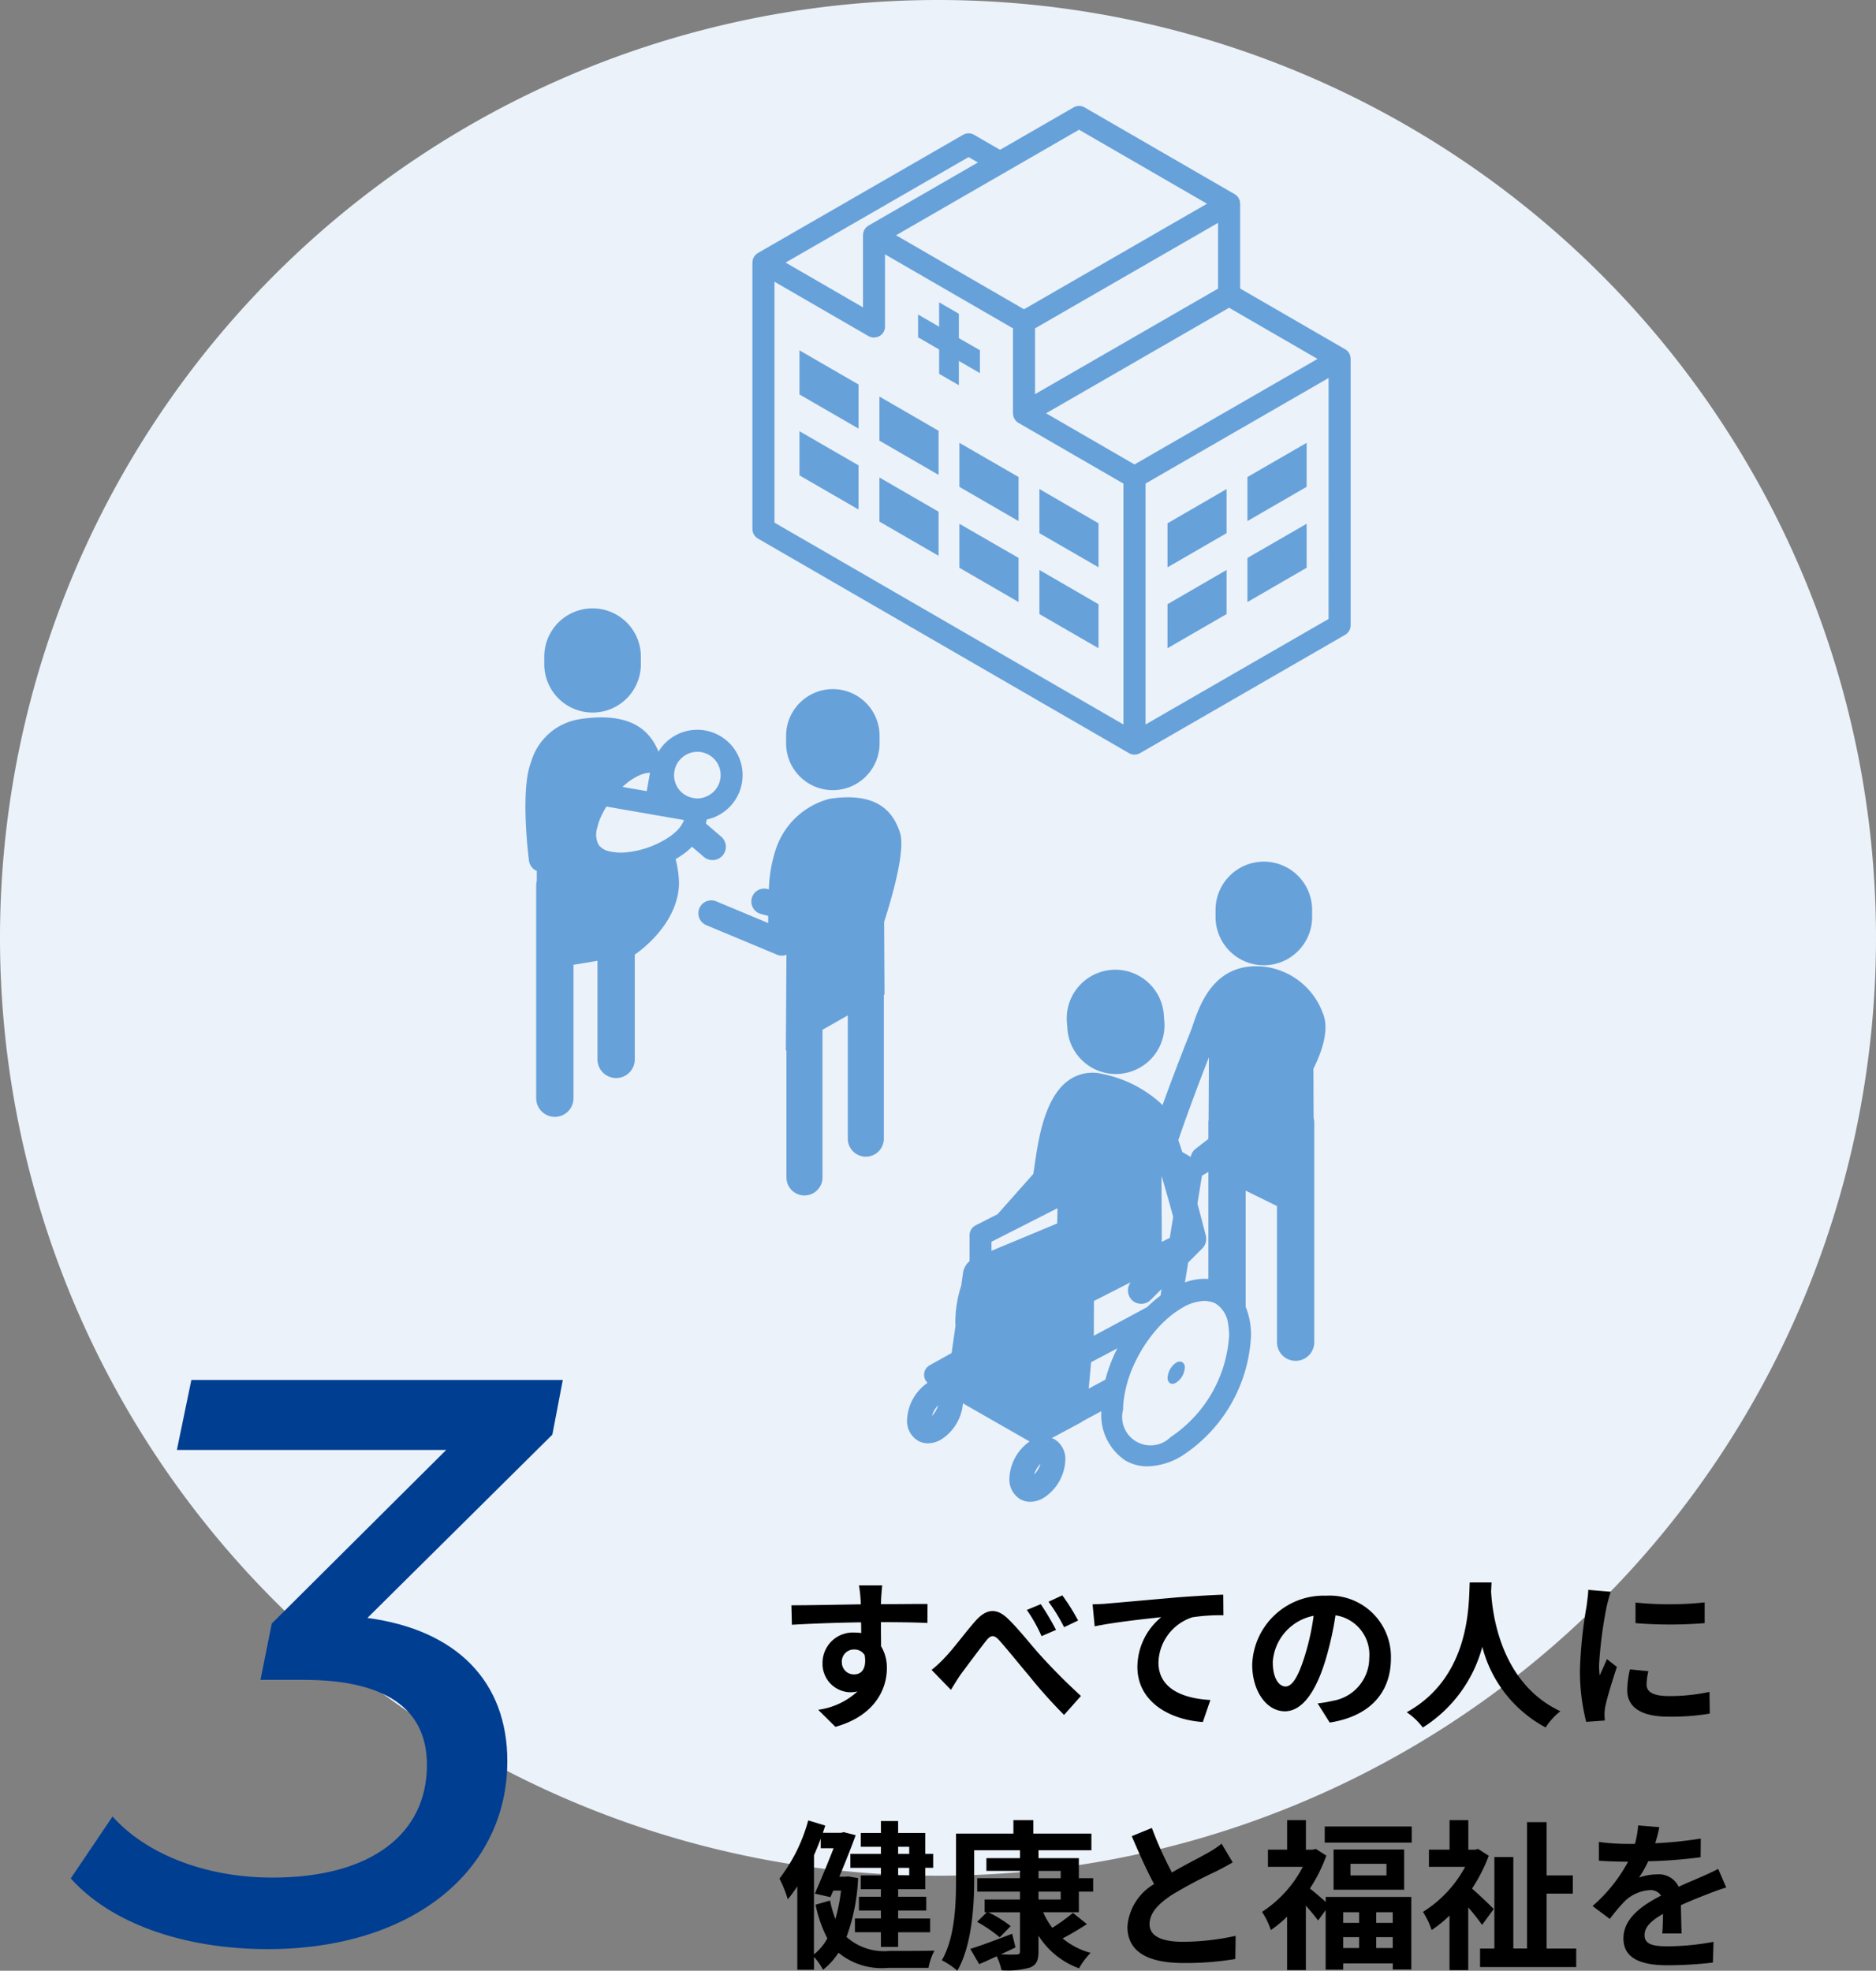
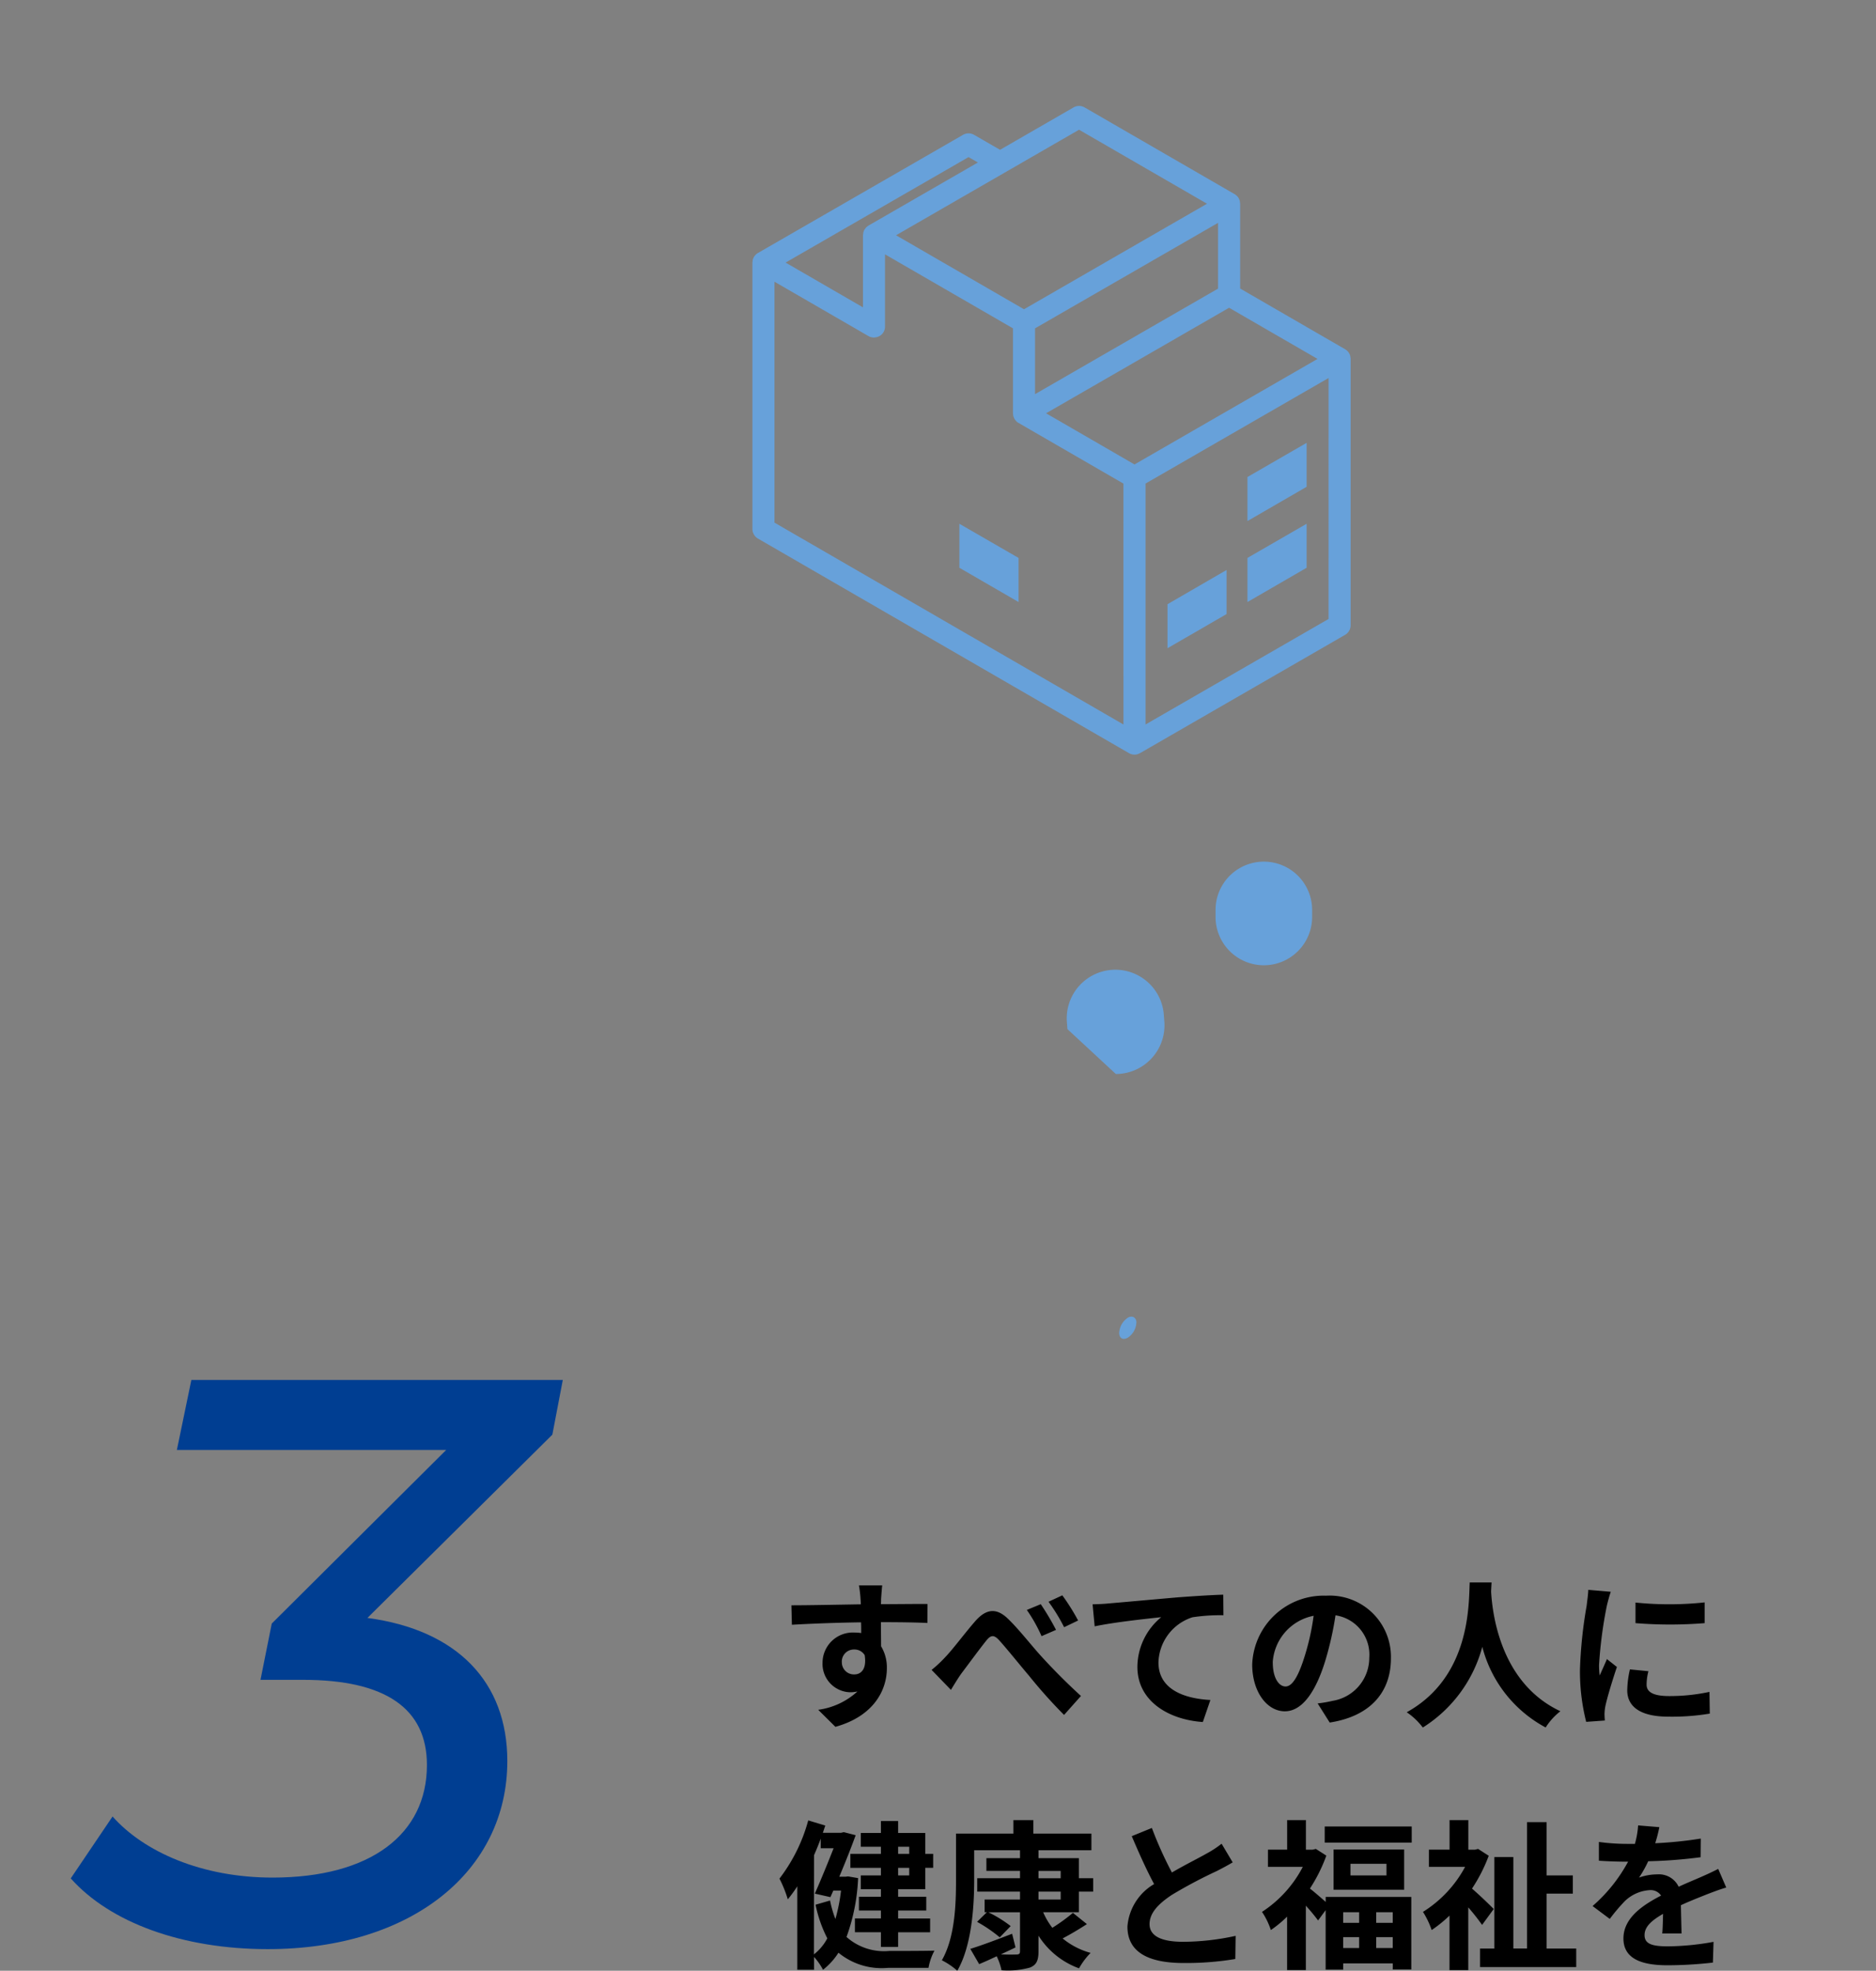
<svg xmlns="http://www.w3.org/2000/svg" width="140" height="147.092">
  <rect width="100%" height="100%" fill="#808080" stroke="none" />
-   <path d="M70 0a70 70 0 1 0 70 70A70 70 0 0 0 70 0" fill="#ebf2f9" />
-   <path d="M62.152 58.976a3.49 3.49 0 0 0 3.487-3.493v-.561a3.487 3.487 0 1 0-6.974 0v.561a3.49 3.49 0 0 0 3.487 3.493m-5.366 9.24.541.143c0 .187 0 .366.006.537l-3.883-1.621a.963.963 0 0 0-.74 1.779l5.269 2.2a.918.918 0 0 0 .709.005c-.017 3.68-.044 7.157-.044 7.157l.045-.026v9.492a1.346 1.346 0 1 0 2.692 0V76.859l1.887-1.072v9.2a1.346 1.346 0 1 0 2.692 0V74.255l.049-.028-.029-5.42c.654-2.032 1.6-5.4 1.181-6.665-.447-1.341-1.467-3.063-5.169-2.534a.923.923 0 0 0-.1.019 5.739 5.739 0 0 0-4 3.779 10.389 10.389 0 0 0-.512 2.976l-.1-.027a.963.963 0 0 0-.492 1.863M44.222 53.184a3.608 3.608 0 0 0 3.605-3.611v-.561a3.605 3.605 0 1 0-7.21 0v.561a3.608 3.608 0 0 0 3.605 3.611" fill="#67a1da" />
-   <path d="M39.913 64.93a.935.935 0 0 0 .146.068v.749a1.407 1.407 0 0 0-.044.331v15.853a1.392 1.392 0 1 0 2.783 0v-9.92l1.79-.3v7.323a1.392 1.392 0 1 0 2.783 0v-7.786s3.3-2.154 3.3-5.385a7.932 7.932 0 0 0-.252-1.739 7.44 7.44 0 0 0 .532-.341 5.623 5.623 0 0 0 .693-.581l.9.771a.995.995 0 0 0 1.293-1.512l-1.155-.993c.025-.1.046-.2.062-.3a3.388 3.388 0 0 0 1.224-6.091 3.379 3.379 0 0 0-4.709.845c-.038.055-.07.111-.1.167h-.013a33.112 33.112 0 0 0-.175-.361c-.9-1.8-2.736-2.478-5.611-2.067-.033 0-.067.011-.1.019a4.48 4.48 0 0 0-3.627 3.2c-.8 2-.229 6.8-.16 7.345a1 1 0 0 0 .444.71m12.05-4.393Zm-1.635-2.981a1.73 1.73 0 0 1 .281-.7c.021-.03.047-.054.07-.083a1.717 1.717 0 0 1 1.048-.635 1.735 1.735 0 0 1 .869 3.35 1.511 1.511 0 0 1-.849.07 1.717 1.717 0 0 1-1.419-2m-3.3.7a3.73 3.73 0 0 1 .742-.418 2.268 2.268 0 0 1 .465-.139 1.707 1.707 0 0 1 .268-.027l-.091.517-.134.754-.018.1-1.809-.315a5.786 5.786 0 0 1 .575-.476m-2.163 1.037Zm-.305 2.519a4.5 4.5 0 0 1 .324-.94 6.43 6.43 0 0 1 .369-.675l3.911.681.261.045 1.617.281a2.323 2.323 0 0 1-.654.909 4.257 4.257 0 0 1-.391.316l-.047.031a7.039 7.039 0 0 1-3.123 1.144 3.915 3.915 0 0 1-1.356-.066 1.347 1.347 0 0 1-.787-.465 1.619 1.619 0 0 1-.124-1.262m37.415-22.756-4.408-2.556v3.292l4.408 2.548Zm0 6.04-4.408-2.555v3.291l4.408 2.548Zm-8.849-18.959-1.572-.9v-1.823l-1.471-.849v1.818l-1.572-.909v1.7l1.572.909v1.818l1.471.849v-1.813l1.572.909Zm-13.465 3.303 4.408 2.549v-3.292l-4.408-2.548Zm5.965 3.448 4.415 2.555v-3.291l-4.415-2.555Zm0 6.04 4.415 2.555v-3.291l-4.415-2.555Zm-5.965-3.448 4.408 2.549v-3.296l-4.408-2.548Zm31.872 1.021-4.408 2.556v3.285l4.408-2.549Zm-19.939-.165 4.415 2.556v-3.292l-4.415-2.548Z" fill="#67a1da" />
  <path d="M100.778 26.668a.843.843 0 0 0-.013-.1.825.825 0 0 0-.382-.5l-7.834-4.533v-6.331a32.2 32.2 0 0 1-.028-.214.822.822 0 0 0-.067-.16c-.006-.012-.009-.026-.015-.037a.815.815 0 0 0-.3-.3l-11.2-6.476a.819.819 0 0 0-.822 0l-5.487 3.165-1.938-1.119a.821.821 0 0 0-.822 0l-15.307 8.82a.82.82 0 0 0-.375.478.2.2 0 0 0-.009.02.838.838 0 0 0-.018.14.736.736 0 0 0-.01.076v19.886a.826.826 0 0 0 .411.714l27.689 16.016a.824.824 0 0 0 .412.111.8.8 0 0 0 .211-.027c.028-.008.055-.023.082-.033a.884.884 0 0 0 .118-.049l15.307-8.832a.825.825 0 0 0 .412-.715V26.783a.79.79 0 0 0-.015-.12M80.526 9.683l9.549 5.523-13.657 7.877-9.549-5.523ZM90.9 16.634v4.907l-13.659 7.878v-4.91l2.667-1.539Zm-18.621-4.907.7.4-8.17 4.712a.815.815 0 0 0-.117.092l-.022.016c-.007.006-.022.015-.031.024a.479.479 0 0 0-.047.063c-.015.021-.033.04-.047.062l-.009.011c-.008.012-.02.022-.027.034a.85.85 0 0 0-.06.144v.009l-.005.012c0 .011-.01.021-.014.033a18.475 18.475 0 0 1-.028.215v5.387l-5.775-3.342ZM83.84 54.075 57.798 39.009V21.028l7.01 4.055a.833.833 0 0 0 .2.083c.012 0 .025 0 .038.005a.848.848 0 0 0 .173.022.749.749 0 0 0 .1-.013l.051-.006a.8.8 0 0 0 .675-.806v-5.385l9.55 5.524v6.336a.791.791 0 0 0 .015.12.843.843 0 0 0 .013.1.72.72 0 0 0 .045.11.783.783 0 0 0 .036.087.793.793 0 0 0 .1.132c.01.012.017.027.028.038a.8.8 0 0 0 .172.133l7.835 4.533Zm.824-19.409-4.39-2.541-2.209-1.278 8.191-4.724 5.467-3.153 6.6 3.819-8.191 4.724Zm14.482 11.533-13.658 7.875V36.092l13.659-7.878Z" fill="#67a1da" />
  <path d="m91.535 42.542-4.408 2.555v3.285l4.408-2.549Zm5.974-3.449-4.415 2.549v3.292l4.415-2.556Zm0-6.039-4.415 2.549v3.288l4.415-2.556Zm-25.913 9.324 4.415 2.556v-3.292l-4.415-2.548ZM94.32 72.046a3.606 3.606 0 0 0 3.6-3.609v-.522a3.603 3.603 0 1 0-7.207 0v.522a3.606 3.606 0 0 0 3.6 3.609" fill="#67a1da" />
-   <path d="M98.71 75.595a5.35 5.35 0 0 0-4.161-3.415l-.088-.015c-3.789-.469-4.9 2.76-5.43 4.311-.069.2-.131.384-.193.537a178.484 178.484 0 0 0-2.089 5.485 1.521 1.521 0 0 0-.109-.132 9.134 9.134 0 0 0-4.331-2.2c-.011 0-.021 0-.03-.005l-.028-.009a3.082 3.082 0 0 0-2.473.46c-1.833 1.277-2.291 4.451-2.566 6.348-.034.246-.069.483-.1.66l-2.668 3.007-1.639.833a.821.821 0 0 0-.448.731v1.936a1.407 1.407 0 0 0-.487.867l-.135.953a9.192 9.192 0 0 0-.443 2.712c0 .1.009.2.013.3l-.289 2.028-1.634.912a.815.815 0 0 0-.159 1.311 3.527 3.527 0 0 0-1.53 2.763 1.716 1.716 0 0 0 .8 1.552 1.508 1.508 0 0 0 .759.2 1.971 1.971 0 0 0 .983-.283 3.525 3.525 0 0 0 1.623-2.7l4.977 2.849a3.533 3.533 0 0 0-1.508 2.748 1.719 1.719 0 0 0 .8 1.552 1.506 1.506 0 0 0 .759.2 1.972 1.972 0 0 0 .983-.284 3.518 3.518 0 0 0 1.633-2.827 1.718 1.718 0 0 0-.8-1.552 1.534 1.534 0 0 0-.218-.087l2.181-1.17a.9.9 0 0 0 .125-.09l1.4-.755a4.084 4.084 0 0 0 1.8 3.688 3.244 3.244 0 0 0 1.648.431 5.132 5.132 0 0 0 2.541-.766 11.319 11.319 0 0 0 5.18-8.987 5.462 5.462 0 0 0-.4-2.157v-8.668l2.338 1.15v10.163a1.391 1.391 0 1 0 2.782 0v-16.4a1.373 1.373 0 0 0-.048-.343c-.007-1.281-.011-2.55-.014-3.669.716-1.437 1.193-3.021.69-4.18m-29.162 30.1a1.928 1.928 0 0 1 .463-.8 1.922 1.922 0 0 1-.463.8m7.634 4.371a1.908 1.908 0 0 1 .465-.8 1.908 1.908 0 0 1-.465.8m1.732-19.51-.015.767-3.6 1.5-.2.082-1.106.461v-.673l.585-.3 1.771-.9 2.572-1.307c0 .121 0 .243-.007.362m1.623 5.734.084.043Zm7.443-11.3c.009-.025.784-2.344 2.241-6.063l-.023 4.675a1.518 1.518 0 0 0-.019.188v1.235l-.947.732a.984.984 0 0 0-.365.6l-.009.005-.625-.362c-.1-.31-.2-.613-.3-.9a.981.981 0 0 0 .048-.111m2.007 7.253c-.178-.707-.392-1.527-.623-2.383l.335-2.092.48-.278v7.983a4.28 4.28 0 0 0-1.747.257l.241-1.482 1.052-1.052a1.01 1.01 0 0 0 .262-.954m-3.3-4.452c.285.955.581 2 .865 3.045l-.251 1.573-.6.3c0-1.627-.022-3.441-.015-4.923m-5.046 9.332.255-.129.443-.225 1-.509.871-.443.174-.088a1.02 1.02 0 0 0-.088.138 1.027 1.027 0 0 0 .166 1.176 1 1 0 0 0 .707.293h.028a.994.994 0 0 0 .68-.291l.166-.166.6-.6.01-.01.033-.033-.011.068-.069.426-.073.054c-.1.072-.191.143-.285.219-.219.18-.429.375-.637.578l-.88.475-3.1 1.666Zm.846 5.877-1.238.667.18-1.971 1.958-1.035a11.589 11.589 0 0 0-.9 2.358m4.877 4.264a2.121 2.121 0 0 1-3.547-2.051 6.161 6.161 0 0 1 .057-.794 9.071 9.071 0 0 1 .764-2.58 10.7 10.7 0 0 1 1.976-2.936c.17-.177.346-.345.525-.5a6.76 6.76 0 0 1 .967-.712l.009-.006c.022-.013.043-.029.065-.041a3.531 3.531 0 0 1 1.719-.546 1.829 1.829 0 0 1 .28.033 1.565 1.565 0 0 1 .559.177 2.127 2.127 0 0 1 .924 1.57 4.845 4.845 0 0 1 .065.816 9.831 9.831 0 0 1-4.363 7.57" fill="#67a1da" />
-   <path d="M83.271 80.161c.093 0 .188 0 .284-.011a3.631 3.631 0 0 0 3.336-3.9l-.04-.524a3.627 3.627 0 1 0-7.233.561l.04.524a3.63 3.63 0 0 0 3.613 3.352m4.903 21.481a.478.478 0 0 0-.4.065 1.427 1.427 0 0 0-.615.937 1.109 1.109 0 0 0-.027.177c0 .411.287.577.642.372a1.422 1.422 0 0 0 .642-1.114.419.419 0 0 0-.241-.436" fill="#67a1da" />
+   <path d="M83.271 80.161c.093 0 .188 0 .284-.011a3.631 3.631 0 0 0 3.336-3.9l-.04-.524a3.627 3.627 0 1 0-7.233.561l.04.524m4.903 21.481a.478.478 0 0 0-.4.065 1.427 1.427 0 0 0-.615.937 1.109 1.109 0 0 0-.027.177c0 .411.287.577.642.372a1.422 1.422 0 0 0 .642-1.114.419.419 0 0 0-.241-.436" fill="#67a1da" />
  <path d="M42 103H14.28l-1.08 5.22h20.1l-13.02 12.96-.84 4.2h3.18c6.18 0 9.24 2.16 9.24 6.36 0 5.16-4.2 8.4-11.52 8.4-5.28 0-9.6-1.92-11.94-4.56l-3.12 4.62c2.94 3.3 8.34 5.28 14.7 5.28 10.74 0 17.88-5.82 17.88-14.04 0-5.88-3.72-9.78-10.44-10.68l13.8-13.68Z" fill="#003e92" />
  <path d="M65.836 118.328H64.1a8.708 8.708 0 0 1 .12 1.044c.012.1.012.216.024.372-1.632.024-3.816.072-5.184.072l.036 1.452c1.476-.084 3.348-.156 5.16-.18.012.264.012.54.012.8a3.114 3.114 0 0 0-.48-.036 2.263 2.263 0 0 0-2.404 2.248 2.117 2.117 0 0 0 2.064 2.208 2.566 2.566 0 0 0 .54-.06 5.392 5.392 0 0 1-2.928 1.368l1.284 1.272c2.928-.816 3.84-2.808 3.84-4.368a3.054 3.054 0 0 0-.432-1.644c0-.528-.012-1.188-.012-1.8 1.632 0 2.748.024 3.468.06l.012-1.416c-.624-.012-2.268.012-3.48.012.012-.144.012-.276.012-.372.012-.192.06-.84.084-1.032Zm-3.012 5.748a.9.9 0 0 1 .924-.96.885.885 0 0 1 .78.42c.168 1.056-.276 1.44-.78 1.44a.9.9 0 0 1-.924-.9Zm6.7.564 1.44 1.488c.2-.324.48-.792.756-1.188.516-.684 1.38-1.86 1.86-2.46.348-.444.588-.5 1-.036.576.636 1.476 1.764 2.22 2.64A37.506 37.506 0 0 0 79.408 128l1.26-1.416a45.064 45.064 0 0 1-2.94-2.94c-.708-.768-1.656-2-2.484-2.8-.876-.864-1.656-.78-2.484.18-.756.864-1.668 2.1-2.232 2.676a8.967 8.967 0 0 1-1.008.94Zm8.148-4.908-1.044.432a11.347 11.347 0 0 1 1.1 1.956l1.08-.468a19.249 19.249 0 0 0-1.14-1.92Zm1.608-.66-1.032.48a13.471 13.471 0 0 1 1.164 1.9l1.044-.5a15.829 15.829 0 0 0-1.18-1.88Zm2.256.672.156 1.644c1.392-.3 3.84-.564 4.968-.684a4.833 4.833 0 0 0-1.78 3.708c0 2.588 2.376 3.948 4.884 4.116l.564-1.644c-2.028-.108-3.876-.828-3.876-2.8a3.65 3.65 0 0 1 2.532-3.372 13.579 13.579 0 0 1 2.316-.152l-.012-1.536c-.84.024-2.16.108-3.4.2-2.2.192-4.176.372-5.172.456-.236.028-.704.052-1.184.064Zm22.264 4.032a4.57 4.57 0 0 0-4.844-4.676 5.332 5.332 0 0 0-5.508 5.136c0 2.028 1.1 3.492 2.436 3.492 1.308 0 2.34-1.488 3.06-3.912a24.268 24.268 0 0 0 .72-3.252 2.967 2.967 0 0 1 2.52 3.168 3.256 3.256 0 0 1-2.736 3.216 9.23 9.23 0 0 1-1.116.192l.9 1.428c3.024-.468 4.568-2.26 4.568-4.792Zm-8.82.3a3.777 3.777 0 0 1 3.052-3.476 18.012 18.012 0 0 1-.632 2.9c-.492 1.62-.96 2.376-1.464 2.376-.472 0-.952-.588-.952-1.8Zm14.7-5.964c-.08 1.588.088 7.032-4.7 9.688a5 5 0 0 1 1.2 1.14 10.247 10.247 0 0 0 4.44-6.024 9.516 9.516 0 0 0 4.728 6.02 4.69 4.69 0 0 1 1.1-1.212c-4.476-2.1-5.076-7.272-5.172-8.928.012-.252.024-.492.036-.684Zm12.372 1.5v1.536a32.207 32.207 0 0 0 5.16 0V119.6a24.676 24.676 0 0 1-5.156.012Zm.96 5.124-1.376-.136a7.331 7.331 0 0 0-.2 1.56c0 1.236 1 1.968 3.06 1.968a16.994 16.994 0 0 0 3.1-.228l-.024-1.62a14.185 14.185 0 0 1-3.012.312c-1.224 0-1.68-.324-1.68-.852a4.073 4.073 0 0 1 .136-1.004Zm-2.804-5.928-1.68-.144c-.012.384-.084.84-.12 1.176a33.461 33.461 0 0 0-.5 4.752 15.34 15.34 0 0 0 .464 3.924l1.392-.1a7.882 7.882 0 0 1-.024-.492 3.621 3.621 0 0 1 .06-.564c.132-.636.528-1.944.864-2.94l-.744-.588c-.168.4-.36.816-.54 1.224a5.79 5.79 0 0 1-.048-.78 31.827 31.827 0 0 1 .576-4.4c.048-.216.204-.816.3-1.068ZM67.852 137.84v.528h-.828v-.528Zm0 2.136h-.828v-.564h.828Zm-2.112-1.608h-2.28v1.044h2.28v.564h-1.5v1.032h1.5v.564H64.1v1.028h1.64v.588H63.8v1.032h1.94v1.092h1.284v-1.088h2.388v-1.032h-2.388v-.592h2.1v-1.028h-2.1v-.564h2.028v-1.6h.588v-1.04h-.588v-1.56h-2.028v-.888H65.74v.888h-1.5v1.032h1.5Zm-4.992.1c.18-.408.348-.816.5-1.236v.72h.96c-.4 1.02-.936 2.34-1.4 3.384l1.164.264.216-.492h.576a13.31 13.31 0 0 1-.42 2.124 8.31 8.31 0 0 1-.4-1.38l-1.08.312a9.607 9.607 0 0 0 .876 2.508 3.7 3.7 0 0 1-1 1.2Zm2.544 1.584-.216.024h-.444c.456-1.08.9-2.2 1.224-3.1l-.888-.228-.2.048h-1.36l.18-.54-1.272-.384a12.477 12.477 0 0 1-2.148 4.344 9.086 9.086 0 0 1 .624 1.548 10.707 10.707 0 0 0 .708-.972v6.228h1.248v-.96a4.666 4.666 0 0 1 .672.96 5.1 5.1 0 0 0 1.152-1.272 5.077 5.077 0 0 0 3.72 1.128h3a4.289 4.289 0 0 1 .444-1.284c-.672.024-2.82.024-3.372.024a4.212 4.212 0 0 1-3.192-1.044 14.5 14.5 0 0 0 .864-4.392Zm14.208 1.136h1.656v.588H77.5Zm0-1.548h1.656v.552H77.5Zm3.012 3.084v-1.536h1.068v-1h-1.068v-1.5H77.5v-.588h3.948v-1.244h-4.332v-1.008h-1.488v1.008h-4.284v3.48c0 1.764-.072 4.26-1.056 5.976a5.405 5.405 0 0 1 1.152.78c1.08-1.86 1.26-4.812 1.26-6.756V138.1h3.42v.588h-2.508v.948h2.508v.552h-3.192v1h3.192v.588h-2.64v.948h.168l-.732.72a10.605 10.605 0 0 1 1.692 1.156l.816-.84a9.29 9.29 0 0 0-1.668-1.032h2.364v2.9c0 .192-.06.252-.276.252a12.97 12.97 0 0 1-1.152-.012c.36-.168.732-.336 1.092-.516l-.252-1.02c-1.152.444-2.328.888-3.12 1.128l.66 1.14a28.42 28.42 0 0 0 1.308-.588 4.506 4.506 0 0 1 .36 1.044 6.13 6.13 0 0 0 2.124-.2c.468-.192.636-.5.636-1.212v-1.168a5.978 5.978 0 0 0 3.024 2.436 5.458 5.458 0 0 1 .864-1.152 5.571 5.571 0 0 1-2.088-1.08c.576-.3 1.224-.684 1.812-1.068l-1.044-.84a13.089 13.089 0 0 1-1.536 1.116 5.39 5.39 0 0 1-.684-1.164Zm5.448-6.288-1.5.612c.54 1.272 1.116 2.556 1.668 3.576a4.036 4.036 0 0 0-1.992 3.168c0 2.064 1.812 2.724 4.2 2.724a22.286 22.286 0 0 0 3.852-.3l.024-1.728a18.525 18.525 0 0 1-3.924.444c-1.668 0-2.5-.456-2.5-1.32 0-.84.672-1.524 1.668-2.184a35.521 35.521 0 0 1 3.348-1.776c.444-.228.828-.432 1.188-.648l-.828-1.392a7.5 7.5 0 0 1-1.116.732c-.564.324-1.608.84-2.592 1.416a28.5 28.5 0 0 1-1.496-3.324Zm15.468 6.288v.792h-1.188v-.792Zm2.508.792H102.7v-.792h1.236ZM102.7 145.4v-.816h1.236v.816Zm-2.46-.816h1.188v.816h-1.188Zm-1.308-2.628c-.336-.3-.852-.744-1.176-1a11.764 11.764 0 0 0 1.224-2.456l-.78-.5-.252.06h-.492v-2.212h-1.4v2.208h-1.432v1.284h2.6a8.9 8.9 0 0 1-3.044 3.36 5.481 5.481 0 0 1 .66 1.356 9.019 9.019 0 0 0 1.212-1v3.984h1.4v-4.8a13.61 13.61 0 0 1 .912 1.1l.564-.768v4.44h1.312v-.468h3.7V147h1.38v-5.416h-6.388Zm4.536-1.98h-2.688v-.864h2.688Zm-3.948-1.932v3h5.268v-3Zm-.66-1.716v1.2h6.492v-1.2Zm12.612 6.156a33.675 33.675 0 0 0-1.62-1.524 12.069 12.069 0 0 0 1.248-2.448l-.792-.512-.24.06h-.492v-2.212h-1.4v2.208h-1.54v1.284h2.7a8.952 8.952 0 0 1-3.144 3.36 6.17 6.17 0 0 1 .648 1.356 9.738 9.738 0 0 0 1.332-1.08v4.068h1.4v-4.68a16.55 16.55 0 0 1 1.032 1.308Zm3.948 2.952v-4.1h1.956v-1.36h-1.956V136h-1.464v9.432h-1.02v-6.824h-1.416v6.828h-1.068v1.38h7.176v-1.38Zm8.412-9.06-1.584-.132a6.672 6.672 0 0 1-.24 1.38h-.576a15.614 15.614 0 0 1-2.112-.144v1.4c.66.048 1.536.072 2.028.072h.152a11.777 11.777 0 0 1-2.652 3.312l1.284.96a13.816 13.816 0 0 1 1.116-1.32 2.923 2.923 0 0 1 1.872-.828.923.923 0 0 1 .84.408c-1.368.708-2.808 1.668-2.808 3.2s1.392 2 3.276 2a30.019 30.019 0 0 0 3.4-.2l.048-1.548a19.631 19.631 0 0 1-3.408.336c-1.176 0-1.74-.18-1.74-.84 0-.6.48-1.068 1.38-1.584-.012.528-.024 1.1-.06 1.464h1.44c-.012-.552-.036-1.44-.048-2.112.732-.336 1.416-.6 1.956-.816.408-.156 1.044-.4 1.428-.5l-.6-1.392c-.444.228-.864.42-1.332.624-.492.216-1 .42-1.62.708a1.625 1.625 0 0 0-1.6-.924 4.066 4.066 0 0 0-1.356.24 8.378 8.378 0 0 0 .684-1.22 35.747 35.747 0 0 0 3.912-.3l.012-1.392a30.38 30.38 0 0 1-3.4.348 11.479 11.479 0 0 0 .308-1.2Z" />
</svg>